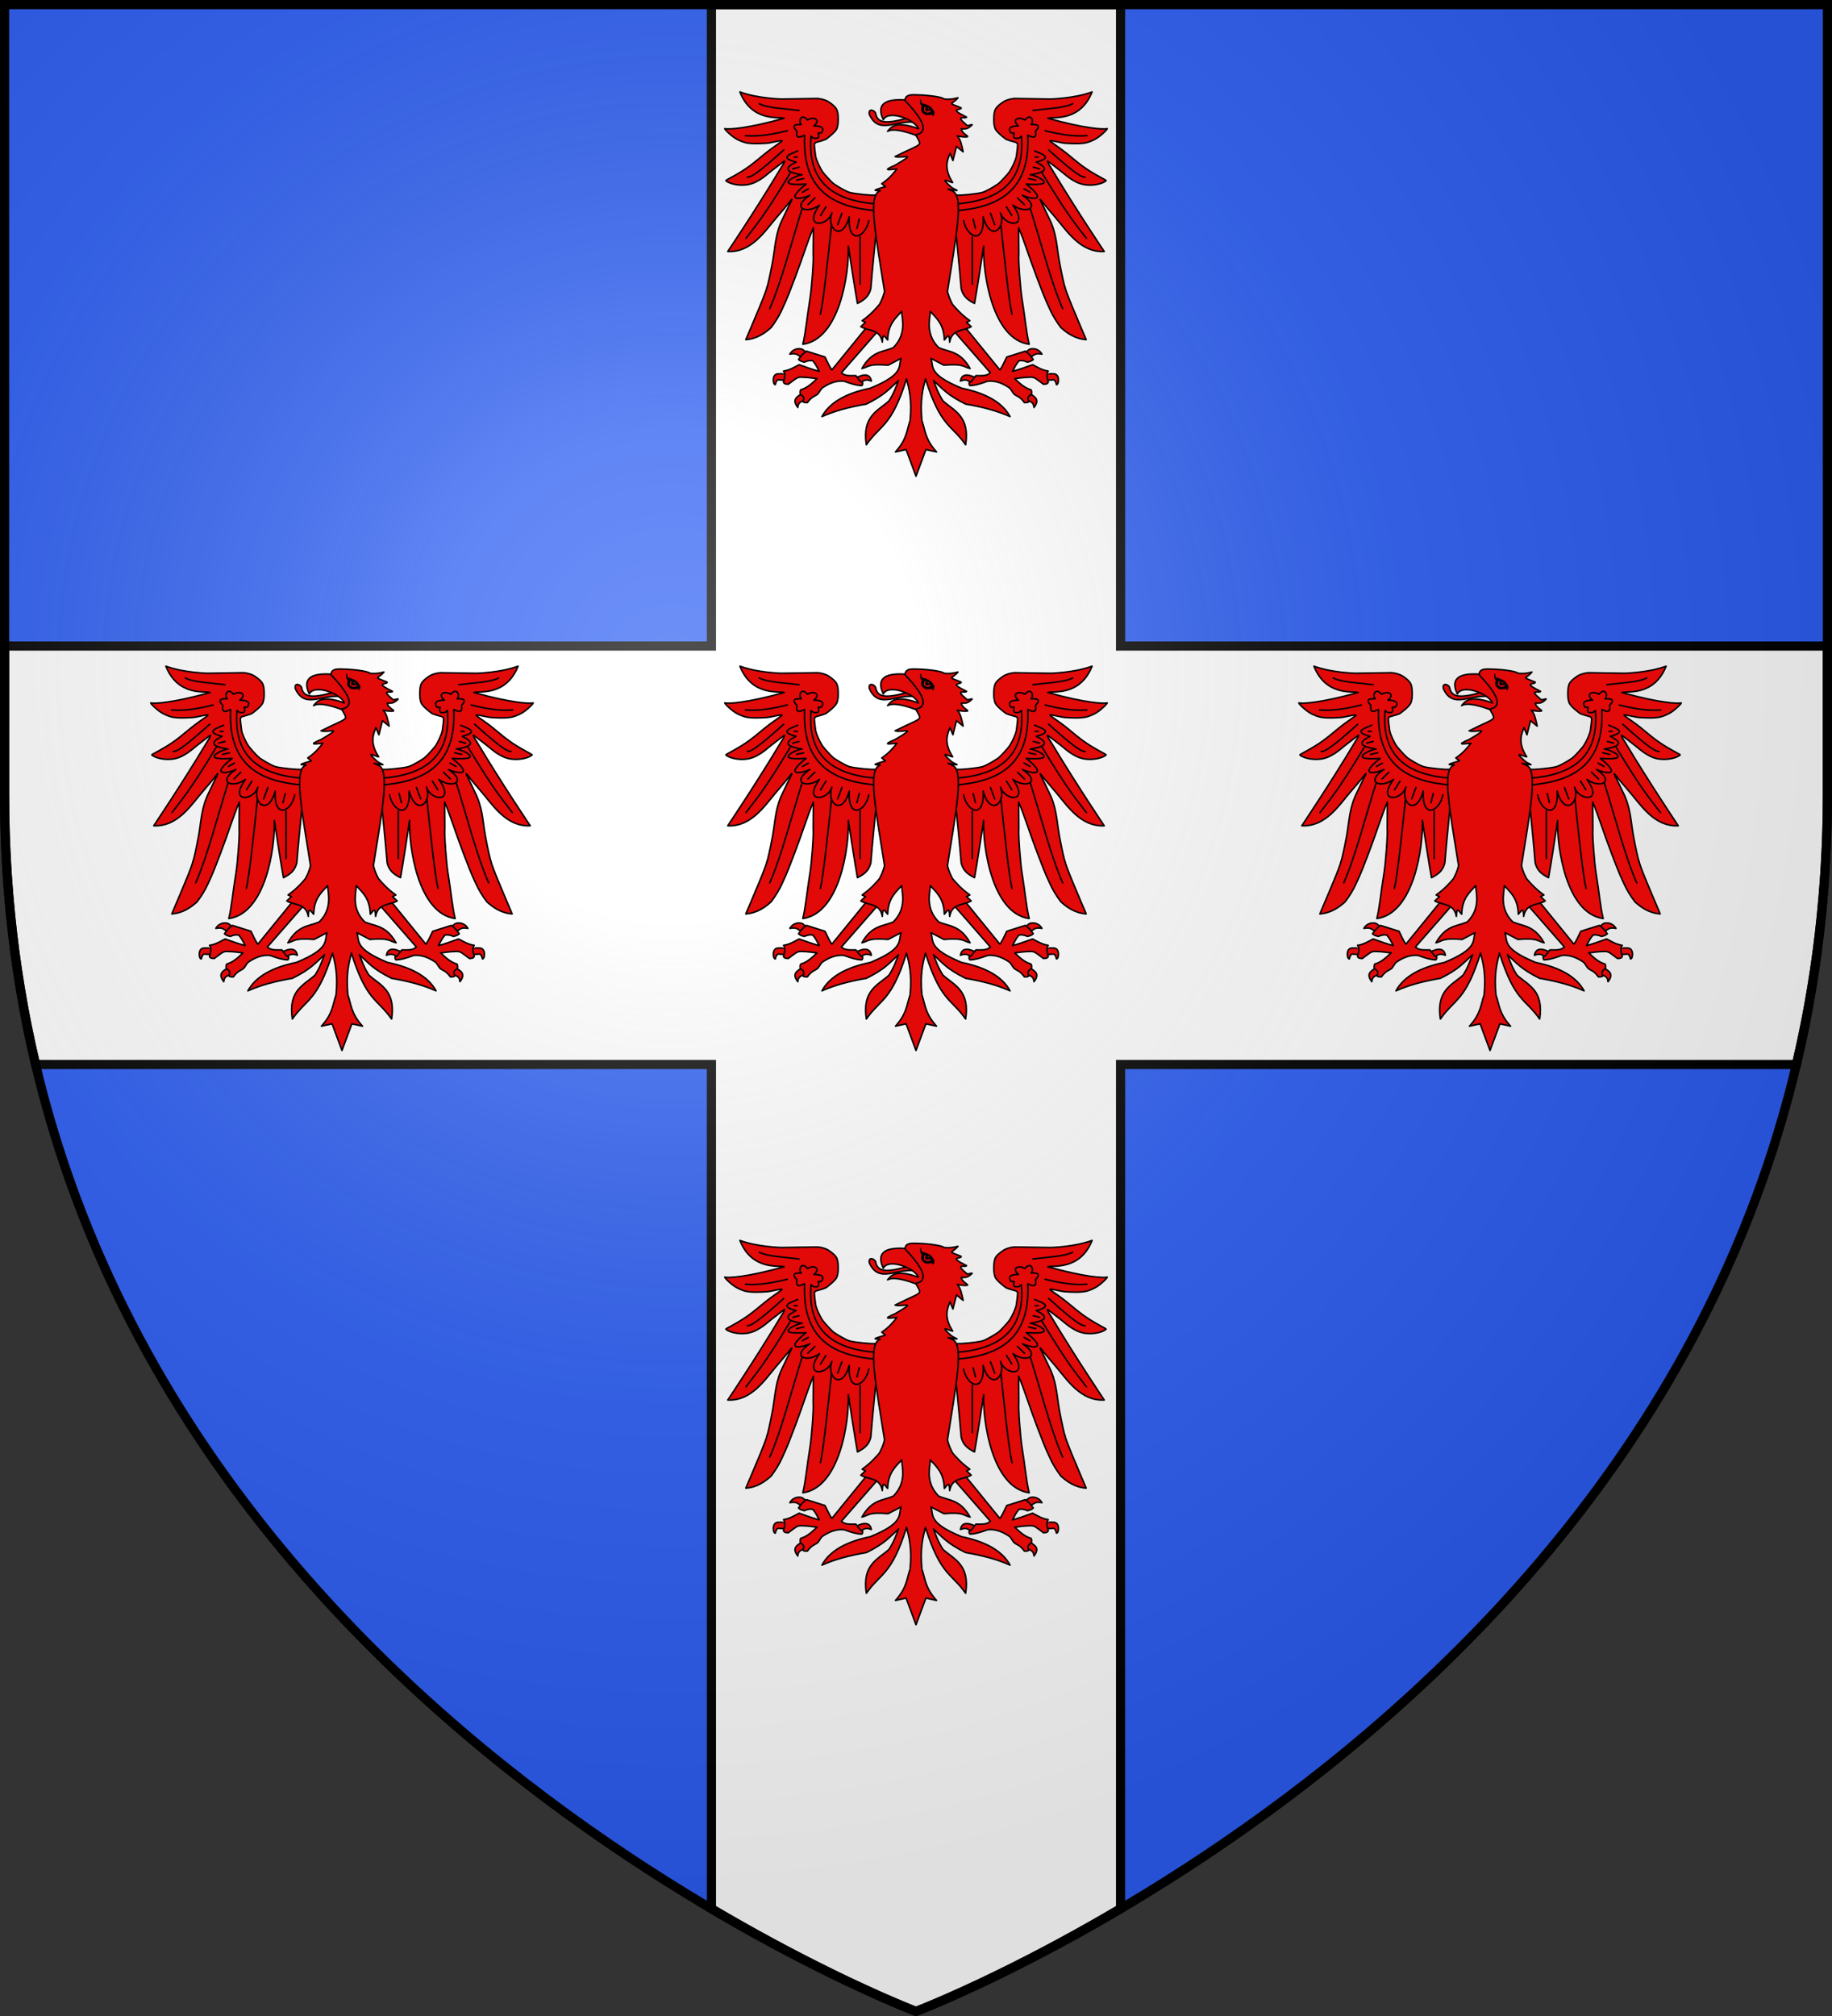
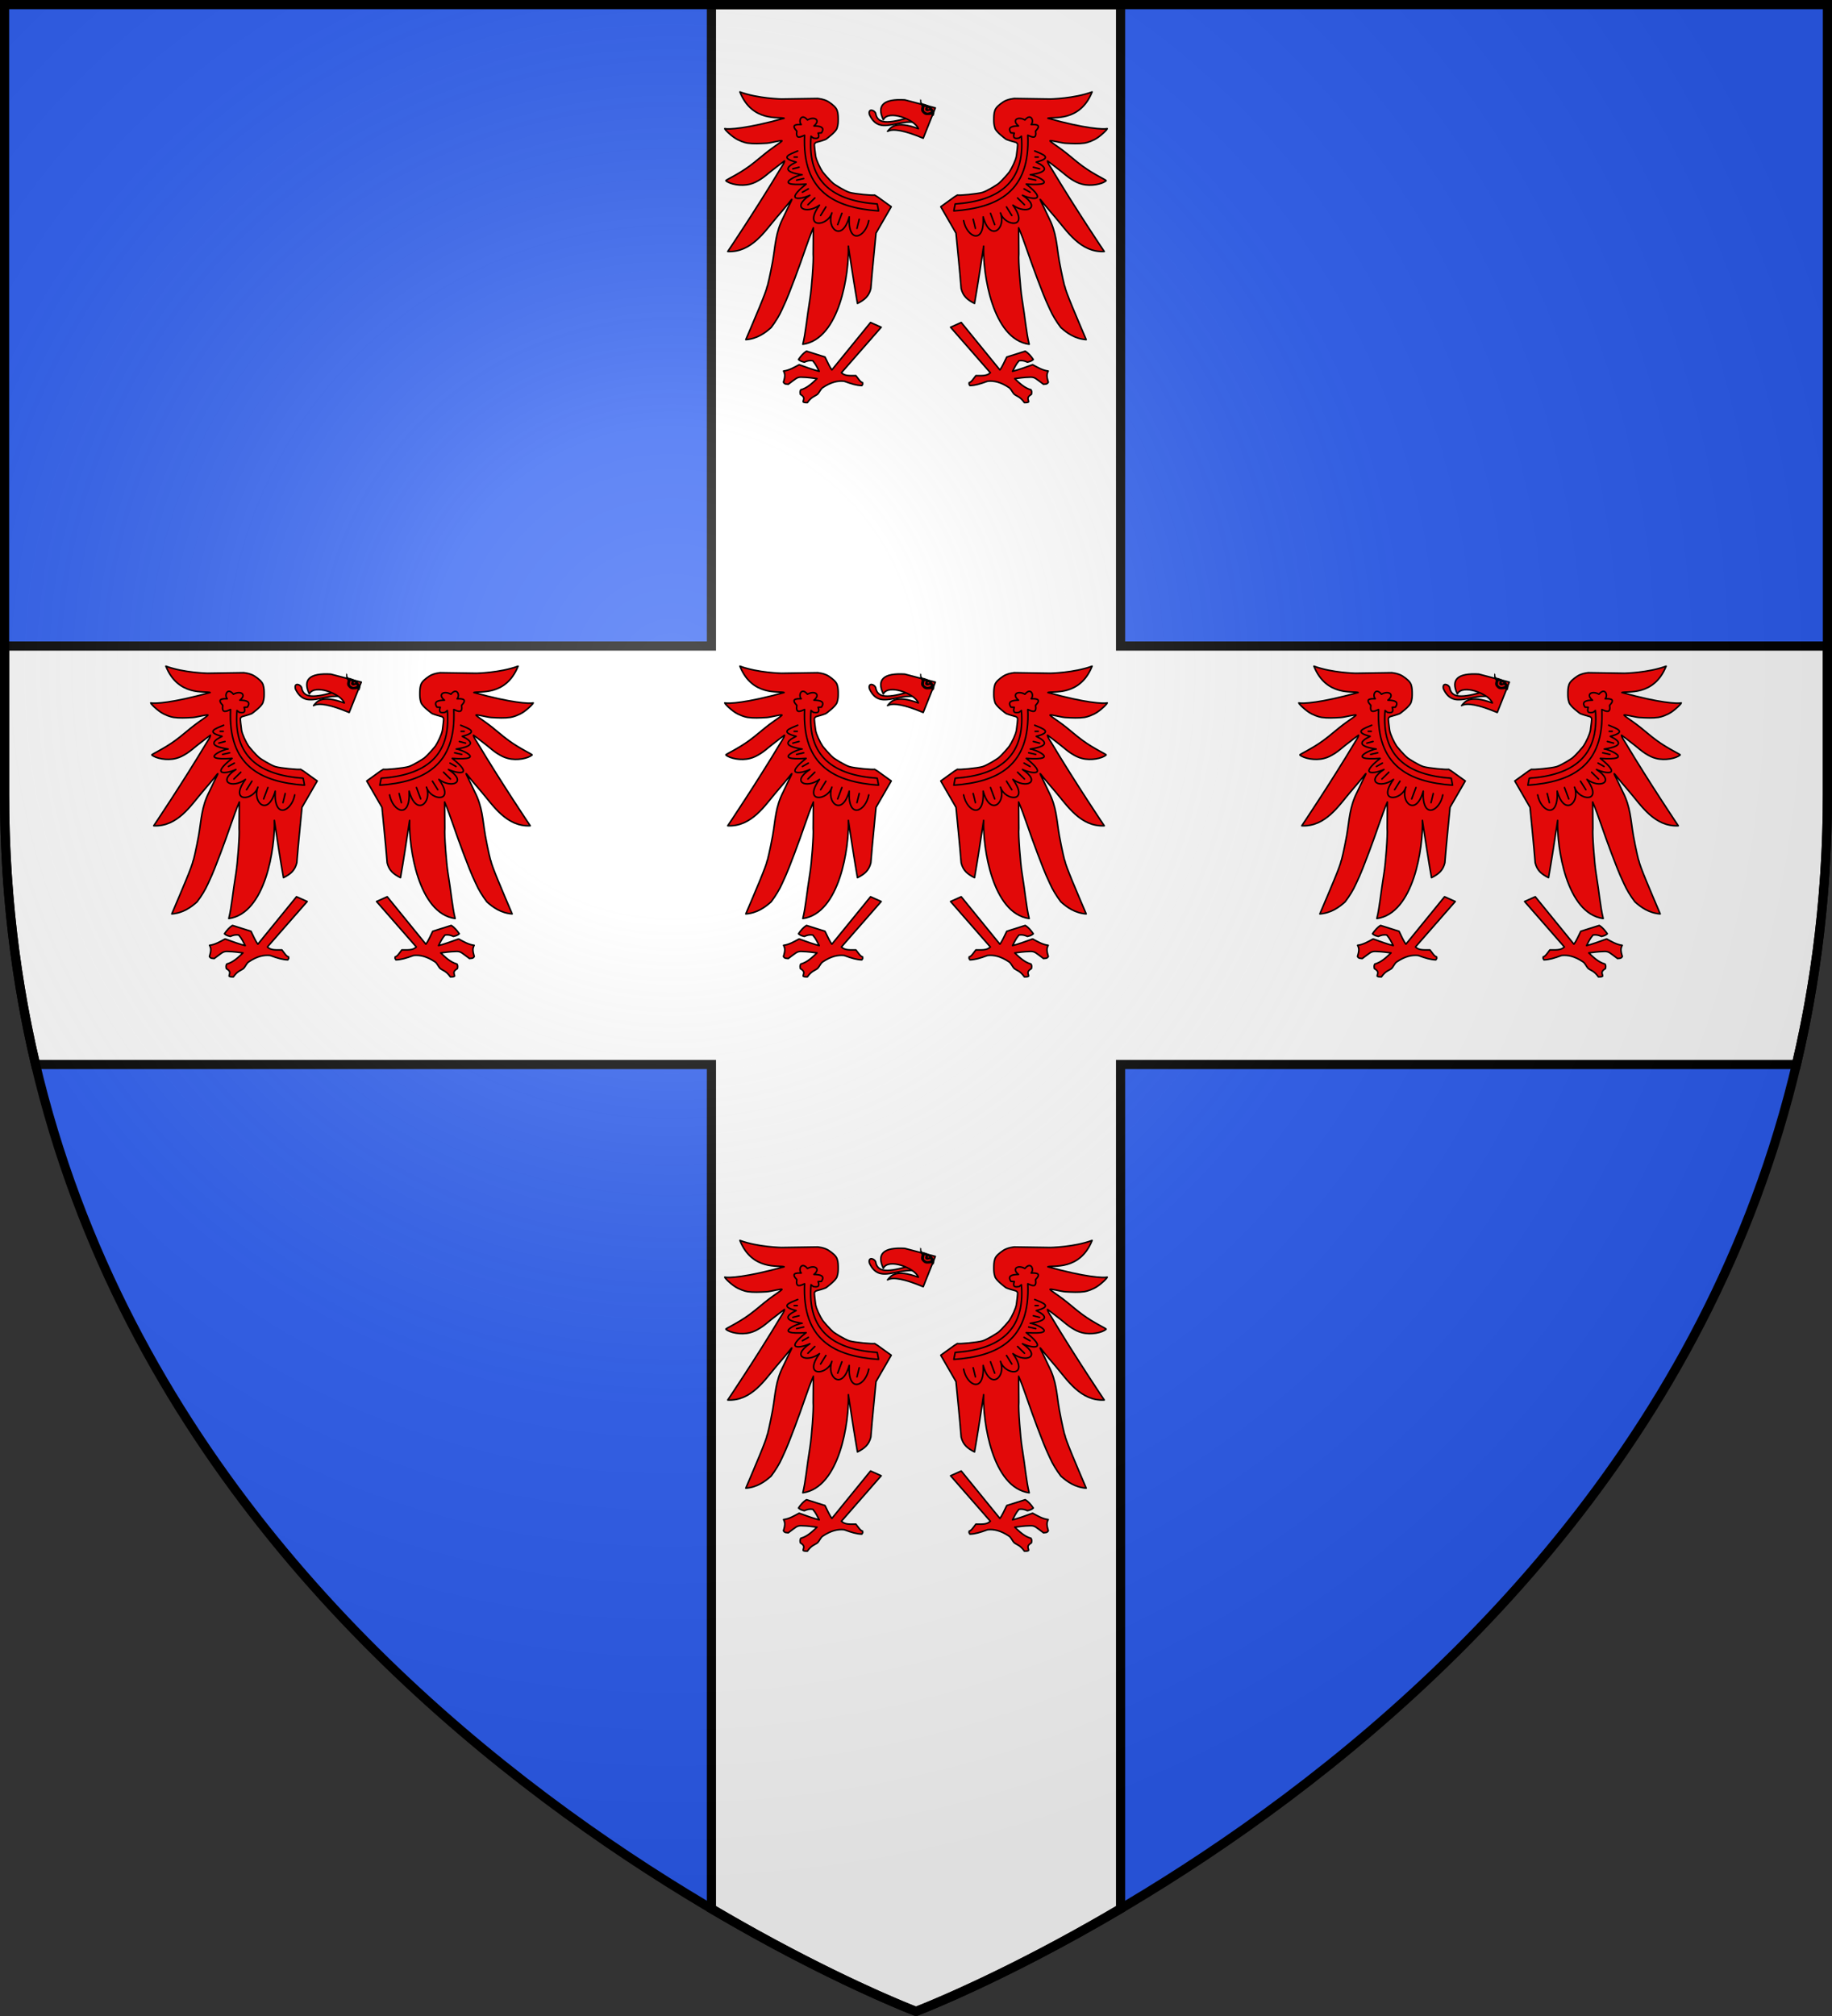
<svg xmlns="http://www.w3.org/2000/svg" xmlns:xlink="http://www.w3.org/1999/xlink" version="1.1" width="600px" height="660px" viewBox="0 0 600 660">
  <rect x="0" y="0" width="600" height="660" fill="#333333" stroke="none" />
  <path fill="#2B5DF2" d="M300,658.5c0,0,298.5-113.051,298.5-398.5V1.5H1.5V260C1.5,545.449,300,658.5,300,658.5z" />
  <path fill="#FFF" stroke="#000" stroke-width="3" d="M367,211.5V1.5H233v210H1.5V260c0,31.585,3.661,61.056,10.161,88.5H233v276.391c38.925,22.974,67,33.609,67,33.609s28.074-10.637,67-33.609V348.5h221.339c6.501-27.444,10.161-56.915,10.161-88.5v-48.5H367z" />
  <radialGradient id="SVGID_1_" cx="220" cy="220" r="400" gradientUnits="userSpaceOnUse">
    <stop offset="0" style="stop-color:#FFF;stop-opacity:0.314" />
    <stop offset="0.2" style="stop-color:#FFF;stop-opacity:0.25" />
    <stop offset="0.6" style="stop-color:#6B6B6B;stop-opacity:0.125" />
    <stop offset="1" style="stop-color:#000;stop-opacity:0.125" />
  </radialGradient>
  <path fill="url(#SVGID_1_)" stroke="#000" stroke-width="3" d="M300,658.5c0,0,298.5-113.051,298.5-398.5V1.5H1.5V260C1.5,545.449,300,658.5,300,658.5z" />
  <g id="eag" fill="#E20909" stroke="#000" stroke-width="0.5" stroke-linecap="round" stroke-linejoin="round">
-     <path d="M258.044,312.502c0.01-0.054,0.091-2.146,0.09-2.129c-0.002,0.021-3.047-0.069-3.571,0.028c-0.897,0.172-1.409,0.992-1.267,2.436c0.082,0.479,0.137,0.98,0.617,1.104c0.487-2.002,1.079-1.555,1.595-1.548C256.134,312.402,258.035,312.555,258.044,312.502z M264.604,303.813l-1.6,1.43l-1.637-0.975c-0.535-0.461-1.468-0.571-2.691-0.325c1.251-2.17,3.876-2.055,4.51-1.268L264.604,303.813z M264.164,319.023c1.324-0.287,0.491-3.509-1.273-2.34c-1.764,1.168-3.7,1.997-1.6,4.712C261.397,319.434,262.84,319.31,264.164,319.023L264.164,319.023z M280.174,311.773c3.097-1.588,4.82-1.249,5.201,0.976c-1.646-0.707-2.717-0.272-3.492,0.747 M341.884,312.502c-0.01-0.054-0.092-2.146-0.09-2.129c0.001,0.021,3.046-0.069,3.57,0.028c0.896,0.172,1.407,0.992,1.267,2.436c-0.082,0.479-0.136,0.98-0.615,1.104c-0.487-2.002-1.078-1.555-1.597-1.548C343.794,312.402,341.895,312.555,341.884,312.502z M335.324,303.813l1.601,1.43l1.638-0.975c0.537-0.461,1.469-0.571,2.69-0.325c-1.251-2.17-3.876-2.055-4.51-1.268L335.324,303.813z M335.766,319.023c-1.324-0.287-0.492-3.509,1.271-2.34c1.764,1.168,3.7,1.997,1.602,4.712C338.53,319.434,337.088,319.31,335.766,319.023z M319.754,311.773c-3.096-1.588-4.818-1.249-5.2,0.976c1.646-0.707,2.718-0.272,3.491,0.747" />
    <path d="M288.604,295.133l-3.492-1.562l-12.657,15.532c-0.862-1.111-1.515-2.786-2.255-4.225l-6.067-1.911c-0.923,0.564-1.831,1.544-2.619,2.729c0.552,0.527,1.235,0.703,1.921,0.871c0.921-0.447,1.843-0.619,2.764-0.454c1.127,1.337,1.48,2.329,2.109,3.444c-1.708-0.399-3.817-1.169-6.585-2.161c-1.526,0.805-3.181,1.847-5.092,2.077c0.169,0.301,0.276,0.596,0.335,0.885c0.199,0.961-0.117,1.863-0.37,2.772c0.434,0.821,1.1,0.539,1.545,0.688c2.625-1.914,2.782-2.292,4.146-2.339c2.742,0.063,3.657,0.309,5.292,0.479c-1.505,1.45-3.248,3.104-5.31,3.642c-0.292,0.426-0.261,0.947-0.146,1.495c1.753,1.047,0.951,1.643,0.916,2.461c0.201,0.242,0.777,0.26,1.382,0.261c1.428-1.979,2.243-1.95,3.303-2.722c0.754-0.764,0.983-1.698,1.75-2.212c2.604-1.747,4.918-2.327,7.009-2.078c2.519,0.906,3.989,1.368,5.789,1.43c0.062-0.323,0.415-0.217,0.227-0.985c-0.727-0.101-1.455-1.393-2.182-2.273c-1.752-0.012-3.639,0.217-4.737-0.963L288.604,295.133z M311.324,295.133l3.49-1.562l12.656,15.532c0.862-1.111,1.517-2.786,2.256-4.225l6.066-1.911c0.923,0.564,1.832,1.544,2.619,2.729c-0.553,0.527-1.235,0.703-1.922,0.871c-0.921-0.447-1.842-0.619-2.764-0.454c-1.127,1.337-1.48,2.329-2.109,3.444c1.707-0.399,3.816-1.169,6.586-2.161c1.525,0.805,3.18,1.847,5.092,2.077c-0.17,0.301-0.275,0.596-0.336,0.885c-0.199,0.961,0.117,1.863,0.369,2.772c-0.434,0.821-1.1,0.539-1.545,0.688c-2.625-1.914-2.781-2.292-4.146-2.339c-2.74,0.063-3.656,0.309-5.293,0.479c1.506,1.45,3.248,3.104,5.313,3.642c0.293,0.426,0.262,0.947,0.146,1.495c-1.753,1.047-0.948,1.643-0.915,2.461c-0.199,0.242-0.775,0.26-1.383,0.261c-1.428-1.979-2.243-1.95-3.303-2.722c-0.755-0.764-0.983-1.698-1.75-2.212c-2.604-1.747-4.918-2.327-7.012-2.078c-2.518,0.906-3.986,1.368-5.789,1.43c-0.061-0.323-0.412-0.217-0.227-0.985c0.729-0.101,1.455-1.393,2.182-2.273c1.754-0.012,3.641,0.217,4.737-0.963L311.324,295.133z" />
    <path d="M287.414,252.452l-0.977-0.599c-0.463,0.207-6.635-0.367-8.255-0.873c-1.62-0.505-4.844-2.581-5.169-2.849c-1.306-1.075-3.423-3.599-3.628-3.906c-0.816-1.23-2.063-3.795-2.28-5.197c-0.216-1.406-0.435-3.675-0.383-3.789c0.052-0.113,0.193-0.532,0.686-0.664c0.555-0.146,2.93-0.789,3.262-1.097c0.266-0.246,3.04-2.202,3.464-3.523c0.363-1.134,0.377-1.929,0.377-2.756c0-0.826-0.004-2.088-0.364-3.075c-0.36-0.986-1.384-1.867-2.773-2.786s-3.58-1.101-3.58-1.101l-11.757,0.179c-0.012,0.003-7.804-0.132-13.707-2.322c3.974,10.021,13.053,8.05,14.483,8.625c-12.436,3.452-18.229,3.695-19.442,3.398c0.019,0.304,1.519,1.845,3.234,3.014c1.388,0.944,3.311,1.59,4.224,1.722c1.916,0.277,4.023,0.172,6.298,0.042c1.273-0.073,5.298-1.187,4.966-0.73c-0.261,0.355-2.049,1.468-4.237,3.11c-1.922,1.444-4.15,3.458-6.348,5.072c-3.93,2.888-8.007,4.625-7.778,4.822c1.297,1.113,4.905,1.906,7.901,1.119c1.286-0.34,2.086-0.744,3.492-1.611c1.086-0.671,2.597-1.979,3.492-2.698c1.7-1.371,3.297-2.505,4.3-3.29c-0.003,0.617-0.534,1.278-1.183,2.344c-8.127,13.559-17.385,27.299-17.385,27.299c7.782,0.384,12.178-6.688,15.92-11.045c4.763-5.548,3.675-4.387,4.705-5.638c1.029-1.251-0.246,0.789-2.417,5.516c-2.63,5.127-2.563,9.057-3.509,14.454c-0.729,4.027-1.812,8.807-1.84,8.246c-0.102,1.348-3.836,10.025-6.944,17.325c3.672-0.265,6.307-2.17,8.281-3.952c1.466-1.938,2.683-3.91,3.601-5.974c1.672-3.479,2.883-6.811,4.102-9.991c2.553-6.665,4.336-12.548,6.134-16.709l-0.057,8.653c0.216,2.066-0.544,11.532-1.016,14.429c-1.146,7.044-1.423,11.226-2.374,15.062c12.085-1.681,15.195-23.247,14.916-32.121c0.995,6.638,1.989,13.084,2.983,18.749c2.415-1.204,3.779-2.443,4.372-4.871c0.532-6.713,1.166-12.484,1.698-18.152l4.989-8.64L287.414,252.452L287.414,252.452z M312.584,252.452l0.979-0.599c0.463,0.207,6.636-0.367,8.256-0.873c1.619-0.505,4.845-2.581,5.169-2.849c1.307-1.075,3.424-3.599,3.629-3.906c0.815-1.23,2.065-3.795,2.28-5.197c0.216-1.406,0.435-3.675,0.384-3.789c-0.052-0.113-0.193-0.532-0.688-0.664c-0.555-0.146-2.93-0.789-3.262-1.097c-0.267-0.246-3.04-2.202-3.464-3.523c-0.363-1.134-0.377-1.929-0.377-2.756c0-0.826,0.004-2.088,0.363-3.075c0.358-0.986,1.386-1.867,2.772-2.786c1.388-0.919,3.578-1.101,3.578-1.101l11.758,0.179c0.013,0.003,7.806-0.132,13.707-2.322c-3.974,10.021-13.053,8.05-14.481,8.625c12.437,3.452,18.229,3.695,19.44,3.398c-0.019,0.304-1.519,1.845-3.233,3.014c-1.388,0.944-3.311,1.59-4.224,1.722c-1.916,0.277-4.024,0.172-6.299,0.042c-1.272-0.073-5.299-1.187-4.966-0.73c0.261,0.355,2.049,1.468,4.236,3.11c1.922,1.444,4.148,3.458,6.348,5.072c3.931,2.888,8.007,4.625,7.777,4.822c-1.298,1.113-4.905,1.906-7.9,1.119c-1.286-0.34-2.087-0.744-3.492-1.611c-1.086-0.671-2.597-1.979-3.492-2.698c-1.699-1.371-3.296-2.505-4.3-3.29c0.004,0.617,0.535,1.278,1.185,2.344c8.125,13.559,17.386,27.299,17.386,27.299c-7.782,0.384-12.179-6.688-15.923-11.045c-4.763-5.548-3.674-4.387-4.702-5.638c-1.03-1.251,0.243,0.789,2.417,5.516c2.63,5.127,2.563,9.057,3.509,14.454c0.729,4.027,1.813,8.807,1.84,8.246c0.103,1.348,3.836,10.025,6.944,17.325c-3.674-0.265-6.309-2.17-8.281-3.952c-1.466-1.938-2.684-3.91-3.602-5.974c-1.672-3.479-2.883-6.811-4.103-9.991c-2.554-6.665-4.336-12.548-6.134-16.709l0.058,8.653c-0.217,2.066,0.544,11.532,1.017,14.429c1.146,7.044,1.423,11.226,2.373,15.062c-12.086-1.681-15.194-23.247-14.916-32.121c-0.993,6.638-1.988,13.084-2.982,18.749c-2.415-1.204-3.777-2.443-4.372-4.871c-0.53-6.713-1.166-12.484-1.696-18.152l-4.988-8.64L312.584,252.452L312.584,252.452z" />
-     <path d="M261.694,224.162c-4.706-0.602-10.447-0.814-13.02-2.21 M244.164,232.423c4.332,0.37,8.958-0.445,13.675-1.625 M256.674,237.103c-9.253,8.34-10.868,8.903-11.93,8.903 M244.314,266.023c3.495-4.647,5.382-6.334,14.548-21.445 M252.094,289.023c3.698-8.296,7.094-21.55,10.62-32.768 M268.674,290.843c0.952-3.813,2.309-16.461,3.637-29.168 M281.694,281.031v-15.467 M338.294,224.162c4.705-0.602,10.446-0.814,13.021-2.21 M355.964,232.423c-4.332,0.37-8.959-0.445-13.676-1.625 M343.454,237.103c9.253,8.34,10.868,8.903,11.93,8.903 M355.813,266.023c-3.492-4.647-5.381-6.334-14.547-21.445 M348.034,289.023c-3.697-8.296-7.095-21.55-10.619-32.768 M331.454,290.843c-0.953-3.813-2.31-16.461-3.638-29.168 M318.436,281.031v-15.467" />
    <path fill="none" d="M261.254,237.423c-2.635,1.112-6.114,2.19-0.509,3.64c-3.67,1.773-4.042,3.251,1.964,4.159c-0.988-0.177-10.513,3.893,1.31,3.055c-7.244,5.718-2.035,5.138,1.236,3.642c-6.323,4.149-1.123,6.354,3.128,3.25c-5.58,7.772,2.655,7.069,4.073,2.532c-1.924,4.947,3.288,9.872,5.674,1.302c-0.497,9.438,5.384,6.693,6.401,1.232 M261.114,239.433h-1.021 M261.694,242.753l-2.037,0.521 M263.224,246.452l-2.328,0.521 M264.754,249.833l-1.964,1.104 M266.854,252.823l-2.255,2.209 M270.494,255.753l-1.746,2.795 M275.734,257.833l-1.382,3.703 M281.404,259.781l-0.729,2.989 M338.874,237.423c2.635,1.112,6.113,2.19,0.509,3.64c3.67,1.773,4.042,3.251-1.964,4.159c0.987-0.177,10.515,3.893-1.312,3.055c7.244,5.718,2.035,5.138-1.234,3.642c6.322,4.149,1.122,6.354-3.128,3.25c5.58,7.772-2.654,7.069-4.074,2.532c1.927,4.947-3.287,9.872-5.673,1.302c0.496,9.438-5.385,6.693-6.4,1.232 M339.016,239.433h1.019 M338.436,242.753l2.035,0.521 M336.904,246.452l2.326,0.521 M335.384,249.833l1.966,1.104 M333.273,252.823l2.256,2.209 M329.634,255.753l1.746,2.795 M324.395,257.833l1.383,3.703 M318.725,259.781l0.729,2.989" />
    <path d="M287.294,254.773c0.22,1.279,0.258,1.097,0.437,2.274c-14.394-1.034-25.058-6.33-24.222-24.762c-1.471,0.656-2.966,1.355-2.546-1.364c-1.88-1.982-0.5-2.218,1.455-2.146c-1.073-1.161,0.071-3.896,2.037-1.494c2.342-1.335,4.441,0.076,2.11,1.949c2.324,0.015,3.626,0.534,2.473,2.274l-1.091,0.063c0.643,1.803-0.324,1.879-1.6,1.625l-0.728-0.585C264.342,247.782,273.082,253.782,287.294,254.773L287.294,254.773z M312.834,254.773c-0.221,1.279-0.258,1.097-0.438,2.274c14.396-1.034,25.06-6.33,24.224-24.762c1.472,0.656,2.966,1.355,2.547-1.364c1.879-1.982,0.498-2.218-1.455-2.146c1.072-1.161-0.071-3.896-2.037-1.494c-2.342-1.335-4.439,0.076-2.108,1.949c-2.323,0.015-3.627,0.534-2.474,2.274l1.091,0.063c-0.643,1.803,0.324,1.879,1.603,1.625l0.728-0.585C335.785,247.782,327.045,253.782,312.834,254.773z" />
    <path d="M300.614,228.193c0.967,0.283,1.458-2.815-1.081-2.205c-7.305,2.154-12.103,3.243-12.756-0.873c-0.349-1.126-2.608-1.771-2.006,0.459C288.065,232.523,293.888,226.726,300.614,228.193z" />
    <path d="M306.324,223.323l-3.96,9.929c-6.139-2.57-9.925-3.235-11.676-2.253c1.091-1.258,2.495-3.641,10.082-0.872c-1.148-3.045-9.853-6.285-11.47-2.941c-2.248-4.733,0.104-6.893,7.046-6.479L306.324,223.323L306.324,223.323z" />
-     <path d="M289.974,249.103c-6.583,1.878-1.375,0.978-1.727,1.386c-4.112,1.179-1.456,14.532,1.455,32.95c-0.558,2.089-1.115,3.149-1.673,4.226c-0.955,1.121-2.862,3.359-5.674,5.329l1.091,0.521l-1.528,1.43c2.467,1.494,6.308,0.656,7.056,5.069c0.126-3.615,0.885-1.529,1.746-0.716c0.139-5.23,2.584-7.116,4.583-9.357c0.156,2.665,1.651,7.52-2.764,11.893c-3.452,1.479-6.983,1.034-10.256,6.824c2.255-0.52,1.947-1.681,8.583-1.104l4.219-2.21c-0.871,2.742,1.007,5.2-10.038,9.747c-7.809,1.597-13.284,4.581-15.857,9.295c4.265-1.895,8.773-3.104,14.548-4.096c6.104-3.024,7.457-4.946,10.547-7.732c-0.878,2.113-1.356,3.939-3.128,6.693c-3.716,3.319-8.834,4.984-7.419,14.361c4.68-6.705,8.17-5.734,13.167-21.576c0.874,3.466,1.8,6.813,1.164,13.647c-1.14,3.258-0.995,6.058-4.801,10.269l3.492-0.779l3.24,8.734l3.241-8.734l3.49,0.779c-3.807-4.211-3.66-7.011-4.802-10.269c-0.636-6.836,0.291-10.185,1.164-13.647c4.996,15.842,8.486,14.871,13.166,21.576c1.414-9.377-3.702-11.042-7.42-14.361c-1.771-2.754-2.25-4.58-3.127-6.693c3.09,2.786,4.442,4.708,10.547,7.732c5.775,0.991,10.283,2.201,14.548,4.096c-2.572-4.714-8.048-7.698-15.855-9.295c-11.045-4.547-9.167-7.005-10.038-9.747l4.219,2.21c6.638-0.576,6.328,0.585,8.584,1.104c-3.272-5.79-6.805-5.346-10.257-6.824c-4.415-4.373-2.92-9.228-2.766-11.893c1.998,2.241,4.443,4.127,4.582,9.357c0.86-0.813,1.621-2.899,1.746,0.716c0.748-4.413,4.59-3.575,7.058-5.069l-1.527-1.43l1.093-0.521c-2.813-1.97-4.722-4.208-5.676-5.329c-0.558-1.074-1.113-2.137-1.673-4.226c2.91-18.418,5.565-31.771,1.455-32.95c-0.899-0.431,0.894,0.302-1.244-0.577c4.74,0.851,2.604,0.435,1.123-0.577c-4.394-3.858-0.869-1.711,0.381-1.564c-3.166-4.932-1.54-7.701-0.896-9.603l0.978,2.39l1.162-4.605l2.183,1.757c-0.44-2.043-0.832-4.16-1.933-5.197c1.832,0.372,3.132,0.349,3.354,0.251c0.479-0.209-1.928-1.113-2.019-2.596c1.563,0.157,2.313-0.073,3.503-1.256c0.364-0.36-1.697,0.387-1.607,0.149c-4.545-3.775-0.353-1.971-0.183-2.722c-6.438-3.146-1.45-2.121-1.77-3.033c-4.787-1.892-2.998-0.893-1.044-3.296c-1.098,0.278-2.661,0.67-4.687,0.374c0.017-0.363-3.6-1.244-9.244-1.346c-1.971-0.035-3.278,0.103-3.409,1.851c7.244,7.598,7.184,10.575,3.498,11.259c0.875,1.561,1.494,2.472,1.229,2.959c-0.442,0.823-2.813,1.539-7.983,4.151c2.434,0.755,7.735-1.686,0.022,2.835c-5.041,2.13-1.113,1.289,0.56,1.222c-1.237,1.644-2.645,3.271-4.938,4.826L289.974,249.103L289.974,249.103z" />
    <path fill="#000" stroke="none" d="M301.734,220.683c-0.118,0.032-0.271-0.116-0.338-0.337c-0.053,0.47-0.078,0.967-0.01,1.587c0.133,0.34,0.303,0.59,0.481,0.822c-0.063,0.323-0.204,0.796-0.206,1.053c-0.005,0.653,0.299,0.933,0.734,1.376c0.623,0.631,1.414,0.556,2.776,0.375c0.08-0.011,0.242,0.285,0.285,0.298c0.103,0.029,0.321,0.22,0.367,0.017c0.018-0.076-0.005-0.229,0.06-0.332c0.131-0.204,0.146-0.644,0.146-0.674c0.021-0.422,0.102-0.146-0.086-0.422c-0.213-0.309-0.713-1.149-1.037-1.423c-0.521-0.435-1.977-1.09-2.799-1.162c-0.102-0.009-0.088-0.216-0.174-0.248C301.643,221.503,301.784,220.925,301.734,220.683z M302.807,222.939c0.566,0.15,0.947,0.271,1.283,0.468c0.085,0.053,0.184,0.083,0.264,0.148c0.023,0.021-0.014,0.063-0.041,0.076c-0.063,0.032-0.188,0.129-0.469,0.037c-0.109-0.036,0.09-0.293,0.065-0.346c-0.097-0.19-0.558-0.445-0.692-0.234c-0.59,0.925,0.044,1.375,0.629,1.313c0.211-0.021,0.709-0.251,0.858-0.177c0.264,0.13,0.095,0.41,0.106,0.409c-0.941,0.271-1.168,0.389-1.697,0.014C302.75,224.389,302.363,224.29,302.807,222.939z" />
  </g>
  <use xlink:href="#eag" transform="translate(-188,0)" />
  <use xlink:href="#eag" transform="translate(188,0)" />
  <use xlink:href="#eag" transform="translate(0,-188)" />
  <use xlink:href="#eag" transform="translate(0,188)" />
</svg>